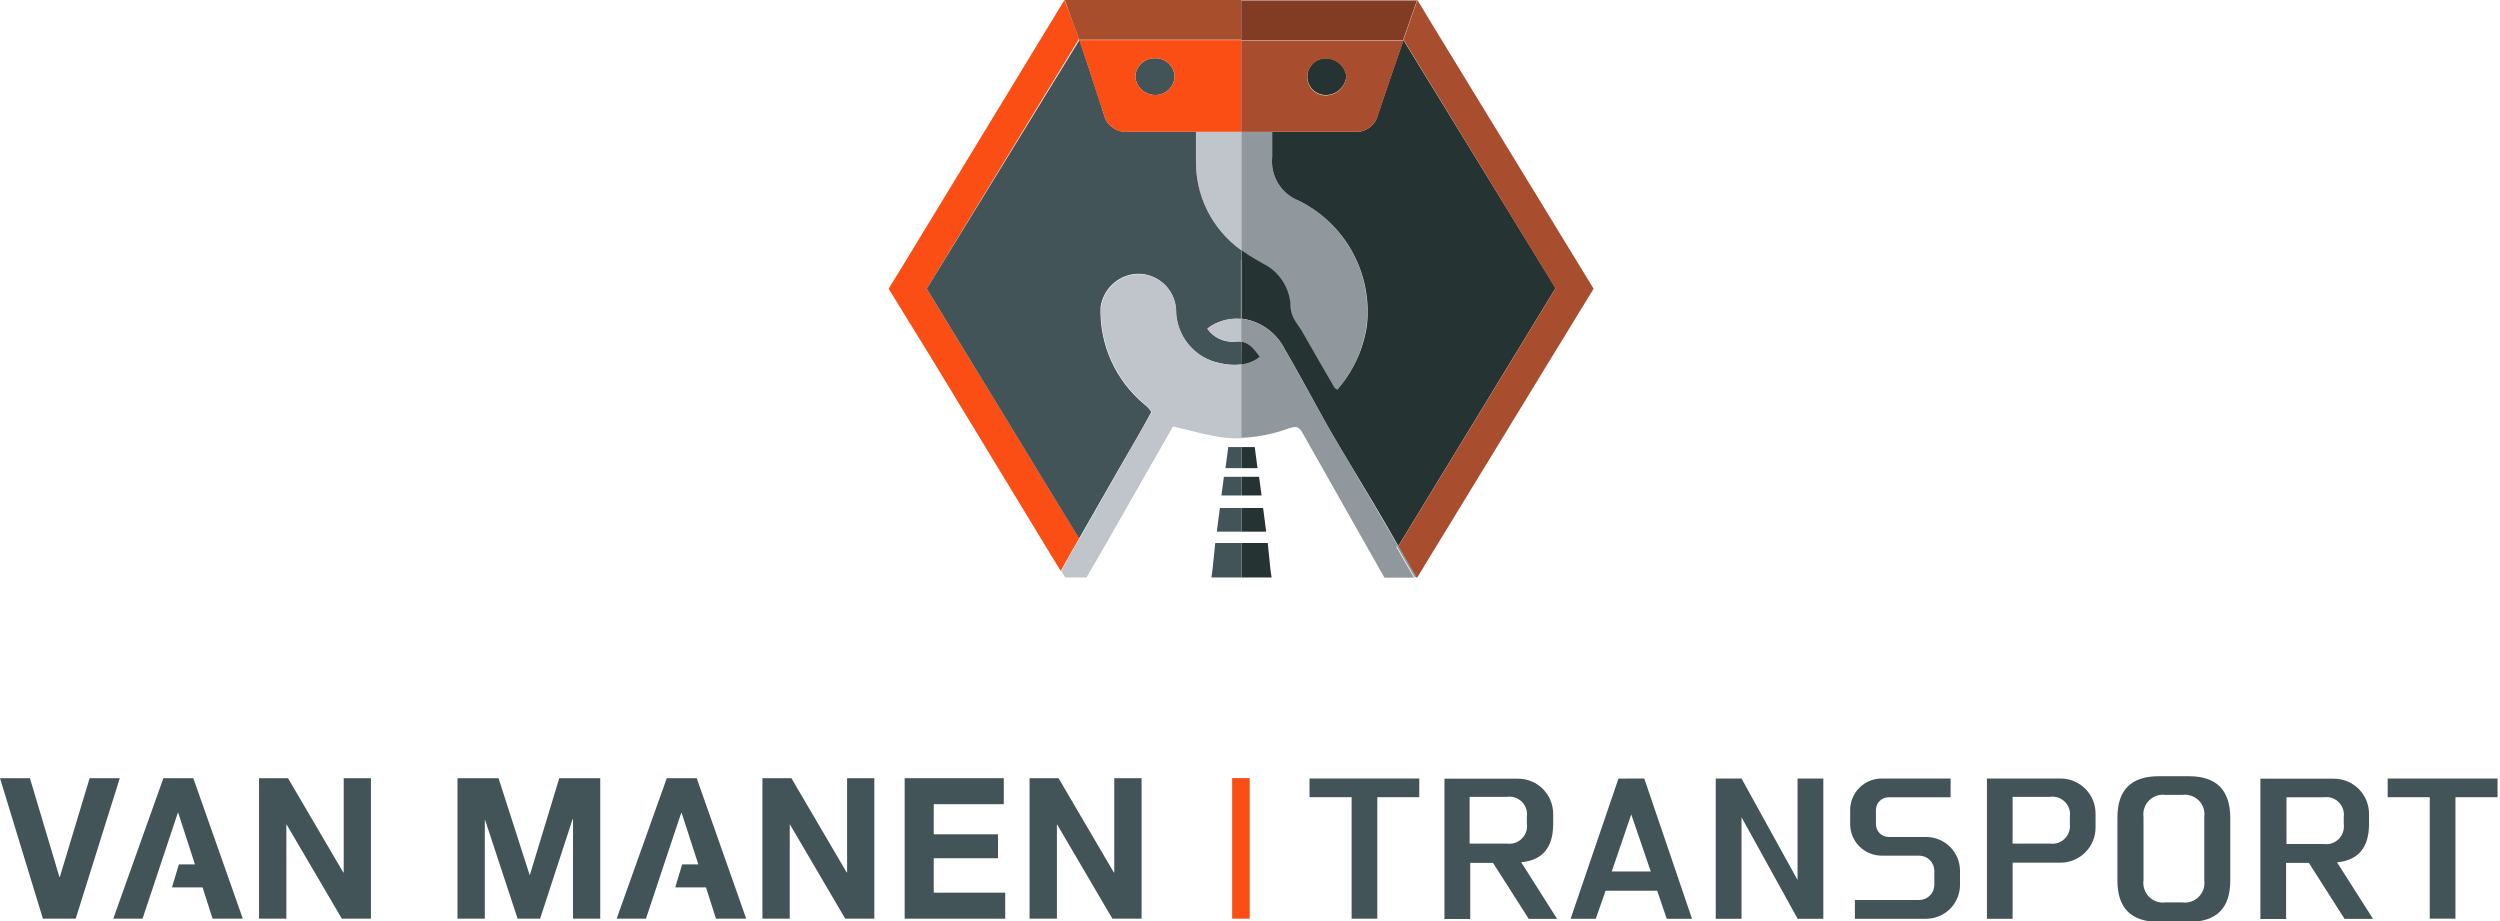
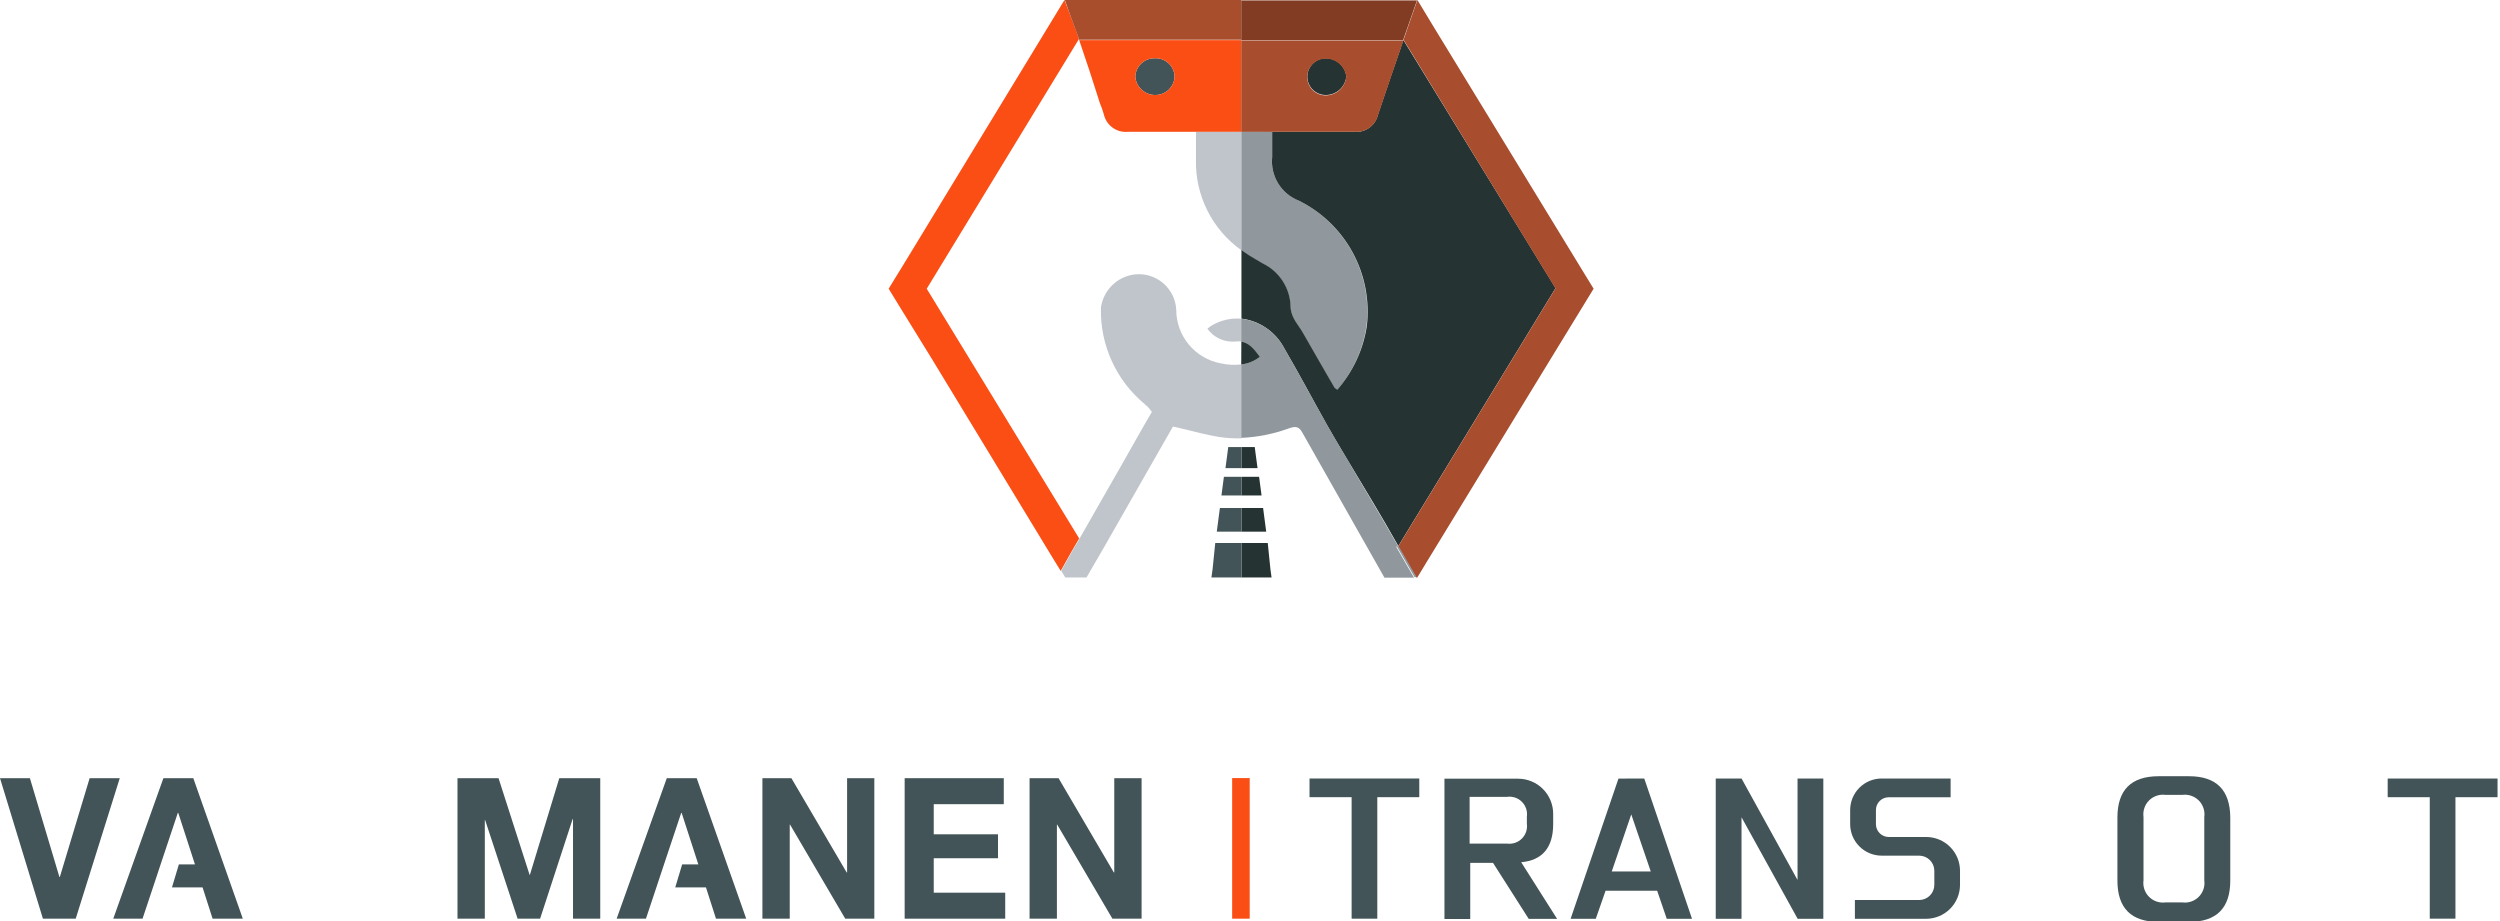
<svg xmlns="http://www.w3.org/2000/svg" width="190" height="70" viewBox="0 0 190 70" fill="none">
  <g clip-path="url(#clip0_1_1244)">
    <path d="M94.334 10.019V19.035C94.703 19.304 95.088 19.55 95.487 19.771L95.941 20.038C96.576 20.343 97.112 20.82 97.489 21.415C97.866 22.009 98.068 22.697 98.074 23.401C98.129 24.24 98.701 24.742 99.046 25.385C99.83 26.765 100.614 28.113 101.398 29.469C101.398 29.532 101.507 29.563 101.617 29.642C102.806 28.271 103.581 26.591 103.851 24.797C104.086 22.864 103.715 20.906 102.79 19.193C101.864 17.48 100.43 16.096 98.685 15.232C98.032 14.973 97.483 14.507 97.122 13.905C96.76 13.303 96.607 12.598 96.686 11.9C96.686 11.477 96.686 10.003 96.686 9.988H94.334V10.019Z" fill="#90989E" />
    <path d="M94.334 10.019H90.893C90.893 10.74 90.893 11.415 90.893 12.097C90.856 13.443 91.15 14.778 91.75 15.983C92.35 17.189 93.238 18.229 94.334 19.011V10.019Z" fill="#C0C4CB" />
    <path d="M102.958 10.019C101.178 10.019 99.399 10.019 97.619 10.019H96.686C96.686 10.019 96.686 11.509 96.686 11.932C96.613 12.63 96.771 13.333 97.136 13.932C97.502 14.531 98.054 14.994 98.709 15.248C100.454 16.112 101.888 17.495 102.813 19.209C103.738 20.922 104.109 22.88 103.875 24.812C103.596 26.594 102.818 28.26 101.633 29.618C101.523 29.54 101.445 29.508 101.413 29.446C100.629 28.089 99.845 26.741 99.061 25.361C98.716 24.718 98.144 24.217 98.089 23.378C98.084 22.674 97.882 21.985 97.504 21.391C97.128 20.797 96.591 20.32 95.957 20.015L95.502 19.748C95.103 19.526 94.719 19.28 94.35 19.011V24.217C95.035 24.301 95.69 24.552 96.257 24.947C96.824 25.341 97.286 25.869 97.603 26.482C98.748 28.427 99.783 30.402 100.896 32.386C101.241 32.992 101.594 33.595 101.954 34.196C103.083 36.094 103.938 37.458 105.31 39.81L106.274 41.495L118.222 21.896L106.658 3.042C105.976 5.025 105.388 6.726 104.722 8.718C104.631 9.109 104.404 9.456 104.08 9.694C103.757 9.933 103.359 10.048 102.958 10.019Z" fill="#263333" />
    <path d="M6.813 59.142L4.547 66.653H4.516L2.273 59.142H0L3.261 69.82H5.754L9.102 59.142H6.813Z" fill="#425457" />
-     <path d="M26.122 66.308H26.09L21.888 59.142H19.685V69.82H21.763V62.67H21.786L25.98 69.82H28.191V59.142H26.122V66.308Z" fill="#425457" />
    <path d="M40.272 66.488H40.249L37.889 59.142H34.769V69.82H36.846V62.325H36.87L39.339 69.82H41.048L43.518 62.255H43.549V69.82H45.619V59.142H42.506L40.272 66.488Z" fill="#425457" />
    <path d="M49.884 67.444L49.092 69.82H46.865L50.675 59.142H52.949L56.712 69.82H54.415L53.654 67.444H51.318L51.843 65.696H53.074L51.804 61.776H51.773L50.464 65.696L49.884 67.444Z" fill="#425457" />
    <path d="M64.379 66.308H64.348L60.146 59.142H57.943V69.82H60.02V62.67H60.044L64.238 69.82H66.449V59.142H64.379V66.308Z" fill="#425457" />
    <path d="M70.964 65.226H75.848V63.407H70.964V61.118H76.287V59.142H68.754V69.82H76.397V67.844H70.964V65.226Z" fill="#425457" />
    <path d="M84.684 66.308H84.652L80.45 59.142H78.247V69.82H80.325V62.67H80.348L84.543 69.82H86.761V59.142H84.684V66.308Z" fill="#425457" />
    <path d="M107.865 59.166H99.524V60.585H102.723V69.82H104.675V60.585H107.865V59.166Z" fill="#425457" />
    <path d="M123.004 59.173L119.366 69.828H121.279L122.024 67.695H125.944L126.673 69.828H128.593L124.964 59.166L123.004 59.173ZM122.494 66.229L123.976 61.894L125.457 66.229H122.494Z" fill="#425457" />
    <path d="M132.356 59.166L136.613 66.88V59.166H138.573V69.828H136.621L132.356 62.113V69.828H130.396V59.166H132.356Z" fill="#425457" />
    <path d="M146.389 63.611H143.544C143.415 63.611 143.288 63.585 143.17 63.536C143.051 63.487 142.944 63.414 142.853 63.323C142.763 63.232 142.692 63.124 142.643 63.005C142.595 62.886 142.57 62.759 142.571 62.631V61.565C142.57 61.437 142.595 61.31 142.643 61.191C142.692 61.073 142.763 60.965 142.854 60.875C142.944 60.784 143.052 60.713 143.17 60.664C143.289 60.616 143.416 60.591 143.544 60.593H148.247V59.166H143.01C142.374 59.166 141.764 59.418 141.314 59.868C140.864 60.318 140.612 60.928 140.612 61.565V62.631C140.612 63.267 140.864 63.877 141.314 64.327C141.764 64.777 142.374 65.03 143.01 65.03H145.856C146.162 65.03 146.455 65.151 146.671 65.367C146.887 65.583 147.009 65.876 147.009 66.182V67.248C147.009 67.554 146.887 67.847 146.671 68.063C146.455 68.279 146.162 68.401 145.856 68.401H140.972V69.828H146.389C147.072 69.826 147.726 69.553 148.208 69.069C148.69 68.586 148.961 67.931 148.961 67.248V66.182C148.961 65.5 148.69 64.846 148.208 64.364C147.725 63.882 147.071 63.611 146.389 63.611Z" fill="#425457" />
    <path d="M82.018 40.923L70.431 21.943L82.002 2.963C81.72 2.132 81.281 1.011 80.952 0.133L80.897 0L80.192 1.16L79.682 1.999L68.463 20.438L68.267 20.752L67.538 21.943L68.267 23.135L70.815 27.266L80.003 42.397L80.192 42.702L80.615 43.392C80.881 42.922 81.14 42.452 81.399 41.989L82.018 40.923Z" fill="#FA4E15" />
    <path d="M120.385 23.135L121.114 21.943L120.385 20.752L120.174 20.407L108.971 2.062L108.445 1.192L107.724 0L106.94 2.234C106.885 2.407 106.729 2.869 106.666 3.018L118.214 21.92L106.831 40.594L106.258 41.534C106.713 42.318 107.175 43.102 107.622 43.886H107.716L108.249 43.008L108.438 42.695L117.743 27.454L120.385 23.135Z" fill="#A84D2D" />
-     <path d="M94.334 19.74V19.019C93.235 18.235 92.347 17.193 91.746 15.984C91.146 14.776 90.853 13.438 90.893 12.089C90.893 11.407 90.893 10.732 90.893 10.011H85.711C85.303 10.047 84.896 9.935 84.564 9.697C84.231 9.458 83.996 9.108 83.9 8.71C83.813 8.42 83.719 8.13 83.625 7.84C83.061 6.146 82.606 4.751 82.057 3.065V3.01L70.431 21.943L81.407 39.935L82.01 40.923C83.076 39.049 84.15 37.183 85.225 35.31C86.008 33.969 86.792 32.629 87.506 31.304C87.41 31.173 87.308 31.047 87.2 30.927C87.131 30.86 87.057 30.798 86.981 30.739C85.896 29.844 85.031 28.712 84.452 27.431C83.873 26.149 83.596 24.752 83.641 23.346C83.732 22.699 84.035 22.099 84.504 21.643C84.972 21.186 85.578 20.897 86.228 20.822C86.614 20.783 87.004 20.824 87.374 20.941C87.744 21.058 88.086 21.249 88.38 21.503C88.673 21.757 88.912 22.068 89.081 22.418C89.25 22.767 89.347 23.147 89.364 23.535C89.362 24.506 89.701 25.446 90.323 26.192C90.946 26.937 91.811 27.44 92.766 27.611C93.28 27.732 93.81 27.764 94.334 27.705V27.705V25.965C94.181 25.945 94.025 25.945 93.872 25.965C93.465 26.001 93.056 25.93 92.684 25.759C92.313 25.589 91.993 25.325 91.755 24.993C91.859 24.893 91.975 24.806 92.1 24.734C92.767 24.344 93.541 24.174 94.311 24.248V24.248V19.74H94.334Z" fill="#425457" />
-     <path d="M70.431 21.943L82.018 40.923L81.407 39.935L70.431 21.943Z" fill="#425457" />
    <path d="M106.831 40.57L118.198 21.943L106.258 41.511L106.831 40.57Z" fill="#425457" />
    <path d="M100.755 7.22C101.149 7.222 101.528 7.075 101.819 6.809C102.109 6.543 102.289 6.178 102.323 5.786C102.271 5.407 102.084 5.061 101.795 4.811C101.506 4.562 101.136 4.426 100.755 4.429C100.385 4.429 100.03 4.576 99.768 4.838C99.506 5.1 99.359 5.455 99.359 5.825C99.359 6.195 99.506 6.55 99.768 6.812C100.03 7.073 100.385 7.22 100.755 7.22Z" fill="#263333" />
    <path d="M80.889 0L80.897 0.031L80.921 0H80.889Z" fill="#A84E2D" />
    <path d="M82.002 2.963V3.018H94.334V0H80.921L80.975 0.133C81.281 1.043 81.72 2.179 82.002 2.963Z" fill="#A84E2D" />
    <path d="M92.108 24.726C91.983 24.798 91.867 24.885 91.763 24.985C92.001 25.317 92.321 25.581 92.692 25.751C93.064 25.922 93.473 25.993 93.879 25.957C94.035 25.933 94.194 25.933 94.35 25.957V24.224C93.569 24.157 92.786 24.333 92.108 24.726Z" fill="#C0C4CB" />
    <path d="M94.334 24.224C93.564 24.151 92.791 24.32 92.123 24.71C92.793 24.326 93.565 24.156 94.334 24.224Z" fill="#C0C4CB" />
    <path d="M96.231 40.405L95.996 38.61H94.358V40.405H96.231Z" fill="#263333" />
    <path d="M95.879 37.654L95.691 36.235H94.358V37.654H95.879Z" fill="#263333" />
    <path d="M96.349 41.268H94.358V43.267V43.886H96.639L96.553 43.267L96.349 41.268Z" fill="#263333" />
    <path d="M94.358 35.576H95.573L95.416 34.408L95.361 33.977H94.358V34.408V35.576Z" fill="#263333" />
    <path d="M94.334 27.697C93.811 27.758 93.28 27.729 92.766 27.611C91.821 27.433 90.967 26.93 90.352 26.191C89.737 25.451 89.399 24.52 89.395 23.558C89.378 23.171 89.282 22.791 89.113 22.442C88.943 22.093 88.705 21.782 88.411 21.529C88.117 21.276 87.775 21.085 87.405 20.969C87.035 20.853 86.645 20.814 86.259 20.853C85.61 20.927 85.004 21.214 84.536 21.669C84.067 22.125 83.764 22.723 83.672 23.37C83.632 24.771 83.913 26.163 84.493 27.438C85.074 28.714 85.938 29.84 87.02 30.731C87.097 30.793 87.17 30.858 87.239 30.927C87.333 31.029 87.42 31.147 87.545 31.304C86.761 32.629 86.024 33.969 85.256 35.31L82.049 40.923L81.438 41.981L80.654 43.385L80.96 43.886H82.575L83.939 41.534L89.144 32.417L89.881 32.589C90.799 32.817 91.692 33.044 92.594 33.201C93.172 33.292 93.757 33.328 94.342 33.311V27.697H94.334Z" fill="#C0C4CB" />
    <path d="M106.258 41.511C104.863 39.057 103.381 36.619 101.954 34.165C101.625 33.624 101.288 33.036 100.896 32.354C99.783 30.394 98.748 28.434 97.603 26.451C97.28 25.843 96.813 25.322 96.244 24.934C95.674 24.546 95.019 24.303 94.334 24.224V25.965C94.969 26.067 95.322 26.6 95.745 27.117C95.335 27.433 94.848 27.634 94.334 27.697V33.279C95.585 33.225 96.82 32.976 97.995 32.542C98.505 32.37 98.732 32.448 98.96 32.848L103.867 41.519L104.032 41.809C104.432 42.506 104.816 43.204 105.216 43.902H107.466C107.019 43.118 106.556 42.334 106.109 41.55L106.258 41.511Z" fill="#90989E" />
    <path d="M101.954 34.165C101.594 33.564 101.241 32.96 100.896 32.354C101.288 33.036 101.625 33.624 101.954 34.165Z" fill="#90989E" />
    <path d="M106.148 41.511C106.595 42.295 107.058 43.079 107.505 43.863H107.662C107.215 43.079 106.752 42.295 106.297 41.511H106.148Z" fill="#90989E" />
    <path d="M87.796 7.22C88.175 7.225 88.54 7.082 88.816 6.821C89.091 6.561 89.254 6.203 89.27 5.825C89.265 5.632 89.221 5.441 89.141 5.265C89.061 5.09 88.946 4.932 88.803 4.801C88.66 4.671 88.492 4.571 88.31 4.507C88.127 4.443 87.934 4.417 87.741 4.429C87.363 4.427 86.999 4.573 86.727 4.835C86.454 5.097 86.295 5.455 86.283 5.833C86.314 6.212 86.488 6.565 86.768 6.822C87.049 7.08 87.415 7.222 87.796 7.22Z" fill="#425457" />
    <path d="M83.892 8.694C83.983 9.098 84.218 9.455 84.552 9.698C84.887 9.942 85.298 10.056 85.711 10.019H94.334V3.05H82.018V3.112V3.167V3.112V3.05C82.598 4.735 83.053 6.131 83.586 7.824C83.712 8.114 83.806 8.404 83.892 8.694ZM87.741 4.429C87.934 4.417 88.127 4.443 88.31 4.507C88.492 4.571 88.66 4.671 88.803 4.801C88.946 4.932 89.061 5.09 89.141 5.265C89.221 5.441 89.265 5.632 89.27 5.825C89.254 6.203 89.091 6.561 88.816 6.821C88.54 7.082 88.175 7.225 87.796 7.22C87.415 7.222 87.049 7.08 86.768 6.822C86.488 6.565 86.314 6.212 86.283 5.833C86.295 5.455 86.454 5.097 86.727 4.835C86.999 4.573 87.363 4.427 87.741 4.429Z" fill="#FA4E15" />
    <path d="M94.334 9.165V10.019H95.487H96.686H97.666C99.438 10.019 101.21 10.019 102.981 10.019C103.375 10.046 103.766 9.933 104.086 9.701C104.405 9.469 104.633 9.132 104.73 8.749C105.396 6.758 105.984 5.057 106.666 3.073H94.334V9.165ZM100.747 4.461C101.129 4.457 101.498 4.593 101.787 4.843C102.076 5.092 102.263 5.439 102.315 5.817C102.281 6.209 102.102 6.575 101.811 6.84C101.521 7.106 101.141 7.253 100.747 7.252C100.377 7.252 100.022 7.105 99.76 6.843C99.499 6.581 99.352 6.226 99.352 5.856C99.352 5.486 99.499 5.131 99.76 4.869C100.022 4.608 100.377 4.461 100.747 4.461Z" fill="#A84D2D" />
    <path d="M95.604 9.996L96.67 9.988V9.98L95.51 9.996L94.358 10.003L95.604 9.996Z" fill="#A84D2D" />
    <path d="M94.334 3.05H106.635C106.697 2.877 106.854 2.415 106.909 2.266L107.693 0.031H94.334V3.081V3.05Z" fill="#823C24" />
    <path d="M92.476 40.405H94.358V38.61H92.711L92.476 40.405Z" fill="#425457" />
    <path d="M92.829 37.654H94.358V36.235H93.017L92.829 37.654Z" fill="#425457" />
    <path d="M94.358 41.268H92.359L92.155 43.267L92.069 43.886H94.358V43.267V41.268Z" fill="#425457" />
    <path d="M94.358 34.408V33.977H93.346L93.291 34.408L93.135 35.576H94.358V34.408Z" fill="#425457" />
    <path d="M118.331 69.82L115.611 65.531C117.226 65.382 118.041 64.41 118.041 62.631V61.847C118.041 61.14 117.76 60.462 117.261 59.962C116.761 59.462 116.083 59.181 115.376 59.181H109.778V69.843H111.738V65.579H113.471L116.183 69.835H118.331V69.82ZM111.691 64.112V60.561H114.529C114.734 60.531 114.943 60.549 115.14 60.614C115.337 60.679 115.516 60.789 115.662 60.935C115.809 61.081 115.92 61.259 115.986 61.456C116.052 61.652 116.071 61.861 116.042 62.066V62.599C116.071 62.805 116.051 63.014 115.986 63.211C115.92 63.407 115.809 63.586 115.662 63.733C115.516 63.879 115.337 63.99 115.14 64.056C114.944 64.122 114.734 64.141 114.529 64.112H111.691Z" fill="#425457" />
-     <path d="M156.596 59.166H151.007V69.828H152.959V65.563H156.596C157.303 65.563 157.981 65.282 158.481 64.782C158.981 64.282 159.262 63.604 159.262 62.897V61.831C159.262 61.124 158.981 60.446 158.481 59.946C157.981 59.447 157.303 59.166 156.596 59.166ZM157.31 62.631C157.333 62.834 157.31 63.039 157.242 63.232C157.173 63.425 157.062 63.599 156.916 63.742C156.77 63.885 156.593 63.993 156.399 64.057C156.205 64.121 155.999 64.14 155.797 64.112H152.959V60.561H155.797C156.002 60.531 156.211 60.549 156.408 60.614C156.604 60.679 156.783 60.789 156.93 60.935C157.077 61.081 157.188 61.259 157.254 61.456C157.32 61.652 157.339 61.861 157.31 62.066V62.631Z" fill="#425457" />
    <path d="M166.365 58.993H164.06C161.969 58.993 160.924 60.038 160.924 62.129V66.927C160.924 69.017 161.969 70.063 164.06 70.063H166.365C168.455 70.063 169.501 69.017 169.501 66.927V62.129C169.485 60.038 168.44 58.993 166.365 58.993ZM167.525 66.895C167.558 67.124 167.537 67.358 167.464 67.577C167.39 67.797 167.267 67.996 167.104 68.16C166.94 68.323 166.741 68.447 166.521 68.52C166.302 68.593 166.068 68.614 165.839 68.581H164.593C164.364 68.614 164.13 68.593 163.911 68.52C163.692 68.447 163.492 68.323 163.329 68.16C163.165 67.996 163.042 67.797 162.969 67.577C162.896 67.358 162.875 67.124 162.907 66.895V62.098C162.875 61.869 162.896 61.635 162.969 61.416C163.042 61.196 163.165 60.997 163.329 60.833C163.492 60.67 163.692 60.547 163.911 60.474C164.13 60.4 164.364 60.379 164.593 60.412H165.839C166.068 60.379 166.302 60.4 166.521 60.474C166.741 60.547 166.94 60.67 167.104 60.833C167.267 60.997 167.39 61.196 167.464 61.416C167.537 61.635 167.558 61.869 167.525 62.098V66.895Z" fill="#425457" />
-     <path d="M180.045 62.631V61.847C180.045 61.14 179.764 60.462 179.264 59.962C178.764 59.462 178.086 59.181 177.379 59.181H171.79V69.843H173.742V65.579H175.474L178.187 69.835H180.351L177.615 65.539C179.229 65.382 180.045 64.41 180.045 62.631ZM173.773 64.144V60.593H176.611C176.816 60.562 177.025 60.581 177.222 60.645C177.419 60.71 177.598 60.82 177.744 60.966C177.891 61.112 178.002 61.291 178.068 61.487C178.134 61.684 178.153 61.893 178.124 62.098V62.631C178.153 62.836 178.133 63.045 178.067 63.242C178.002 63.439 177.891 63.617 177.744 63.764C177.598 63.911 177.419 64.021 177.222 64.087C177.026 64.153 176.816 64.172 176.611 64.144H173.773Z" fill="#425457" />
    <path d="M181.464 59.166V60.585H184.662V69.82H186.614V60.585H189.813V59.166H181.464Z" fill="#425457" />
    <path d="M94.977 59.134H93.644V69.82H94.977V59.134Z" fill="#FA4E15" />
    <path d="M94.334 27.697C94.852 27.641 95.344 27.44 95.753 27.117C95.353 26.592 94.969 26.059 94.342 25.965" fill="#263333" />
    <path d="M11.626 67.444L10.834 69.82H8.608L12.418 59.142H14.691L18.454 69.82H16.157L15.397 67.444H13.069L13.594 65.696H14.817L13.547 61.776H13.515L12.206 65.696L11.626 67.444Z" fill="#425457" />
  </g>
  <defs>
    <clipPath id="clip0_1_1244">
      <rect width="189.813" height="70" fill="white" />
    </clipPath>
  </defs>
</svg>